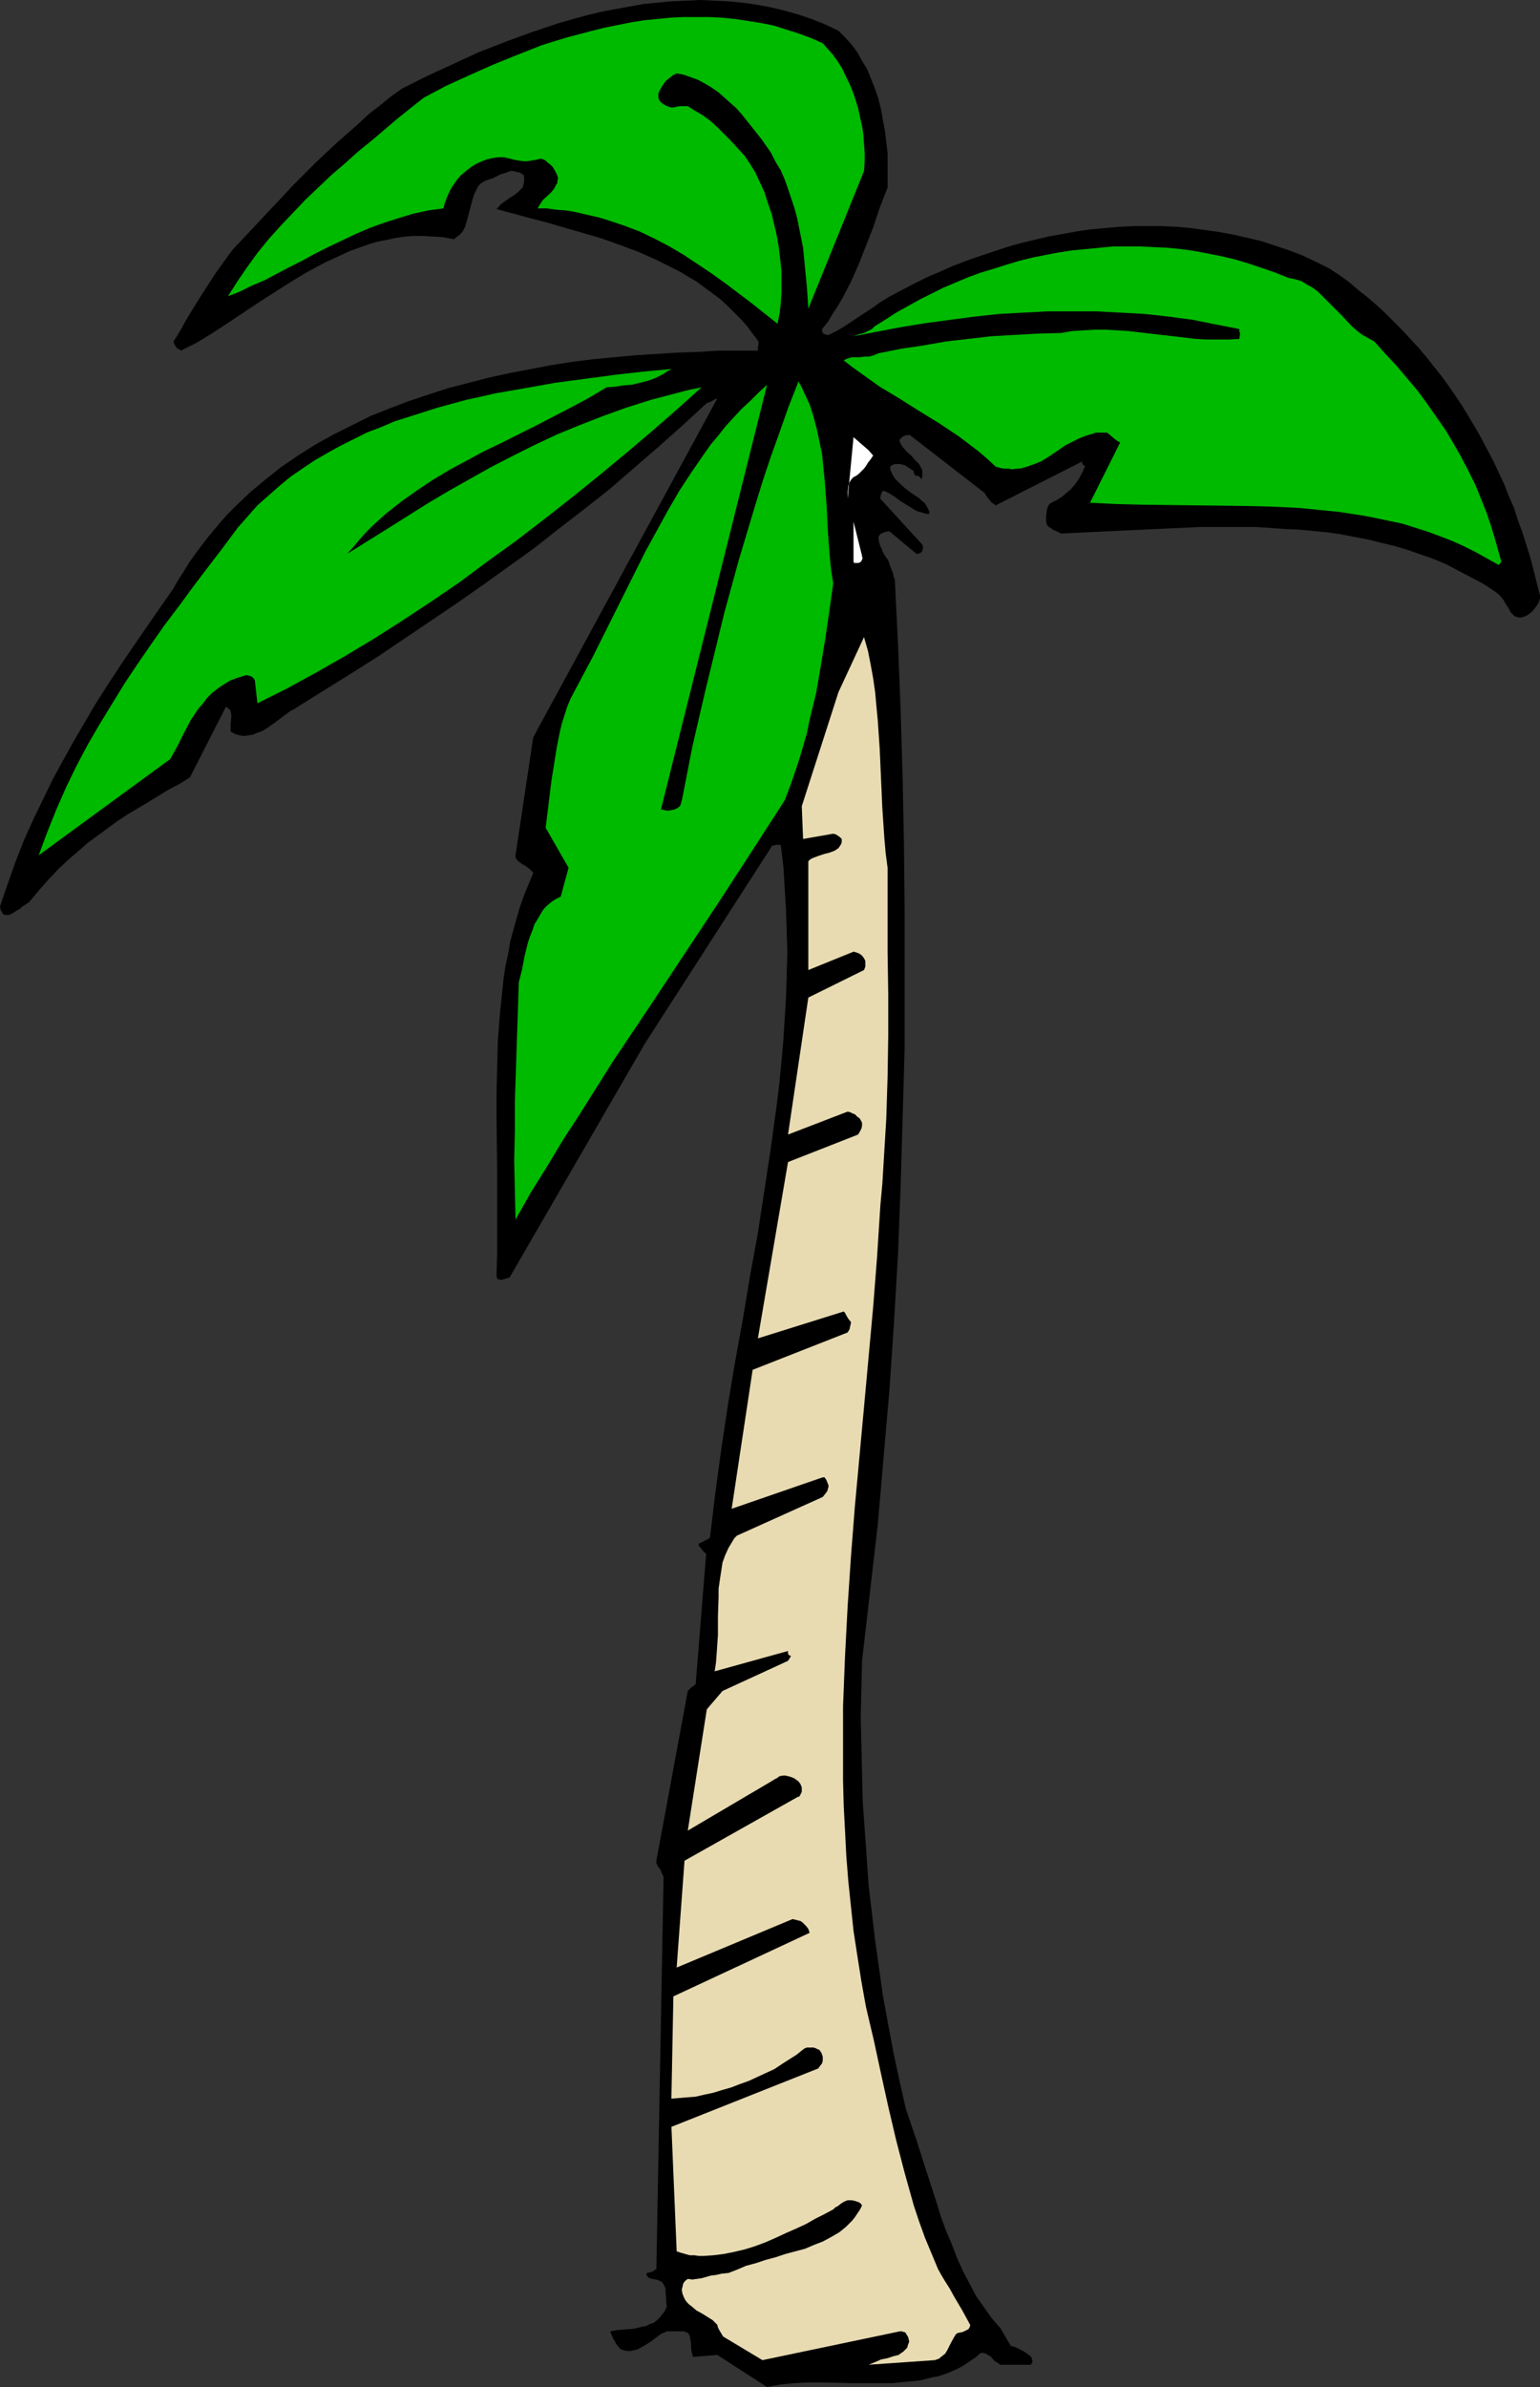
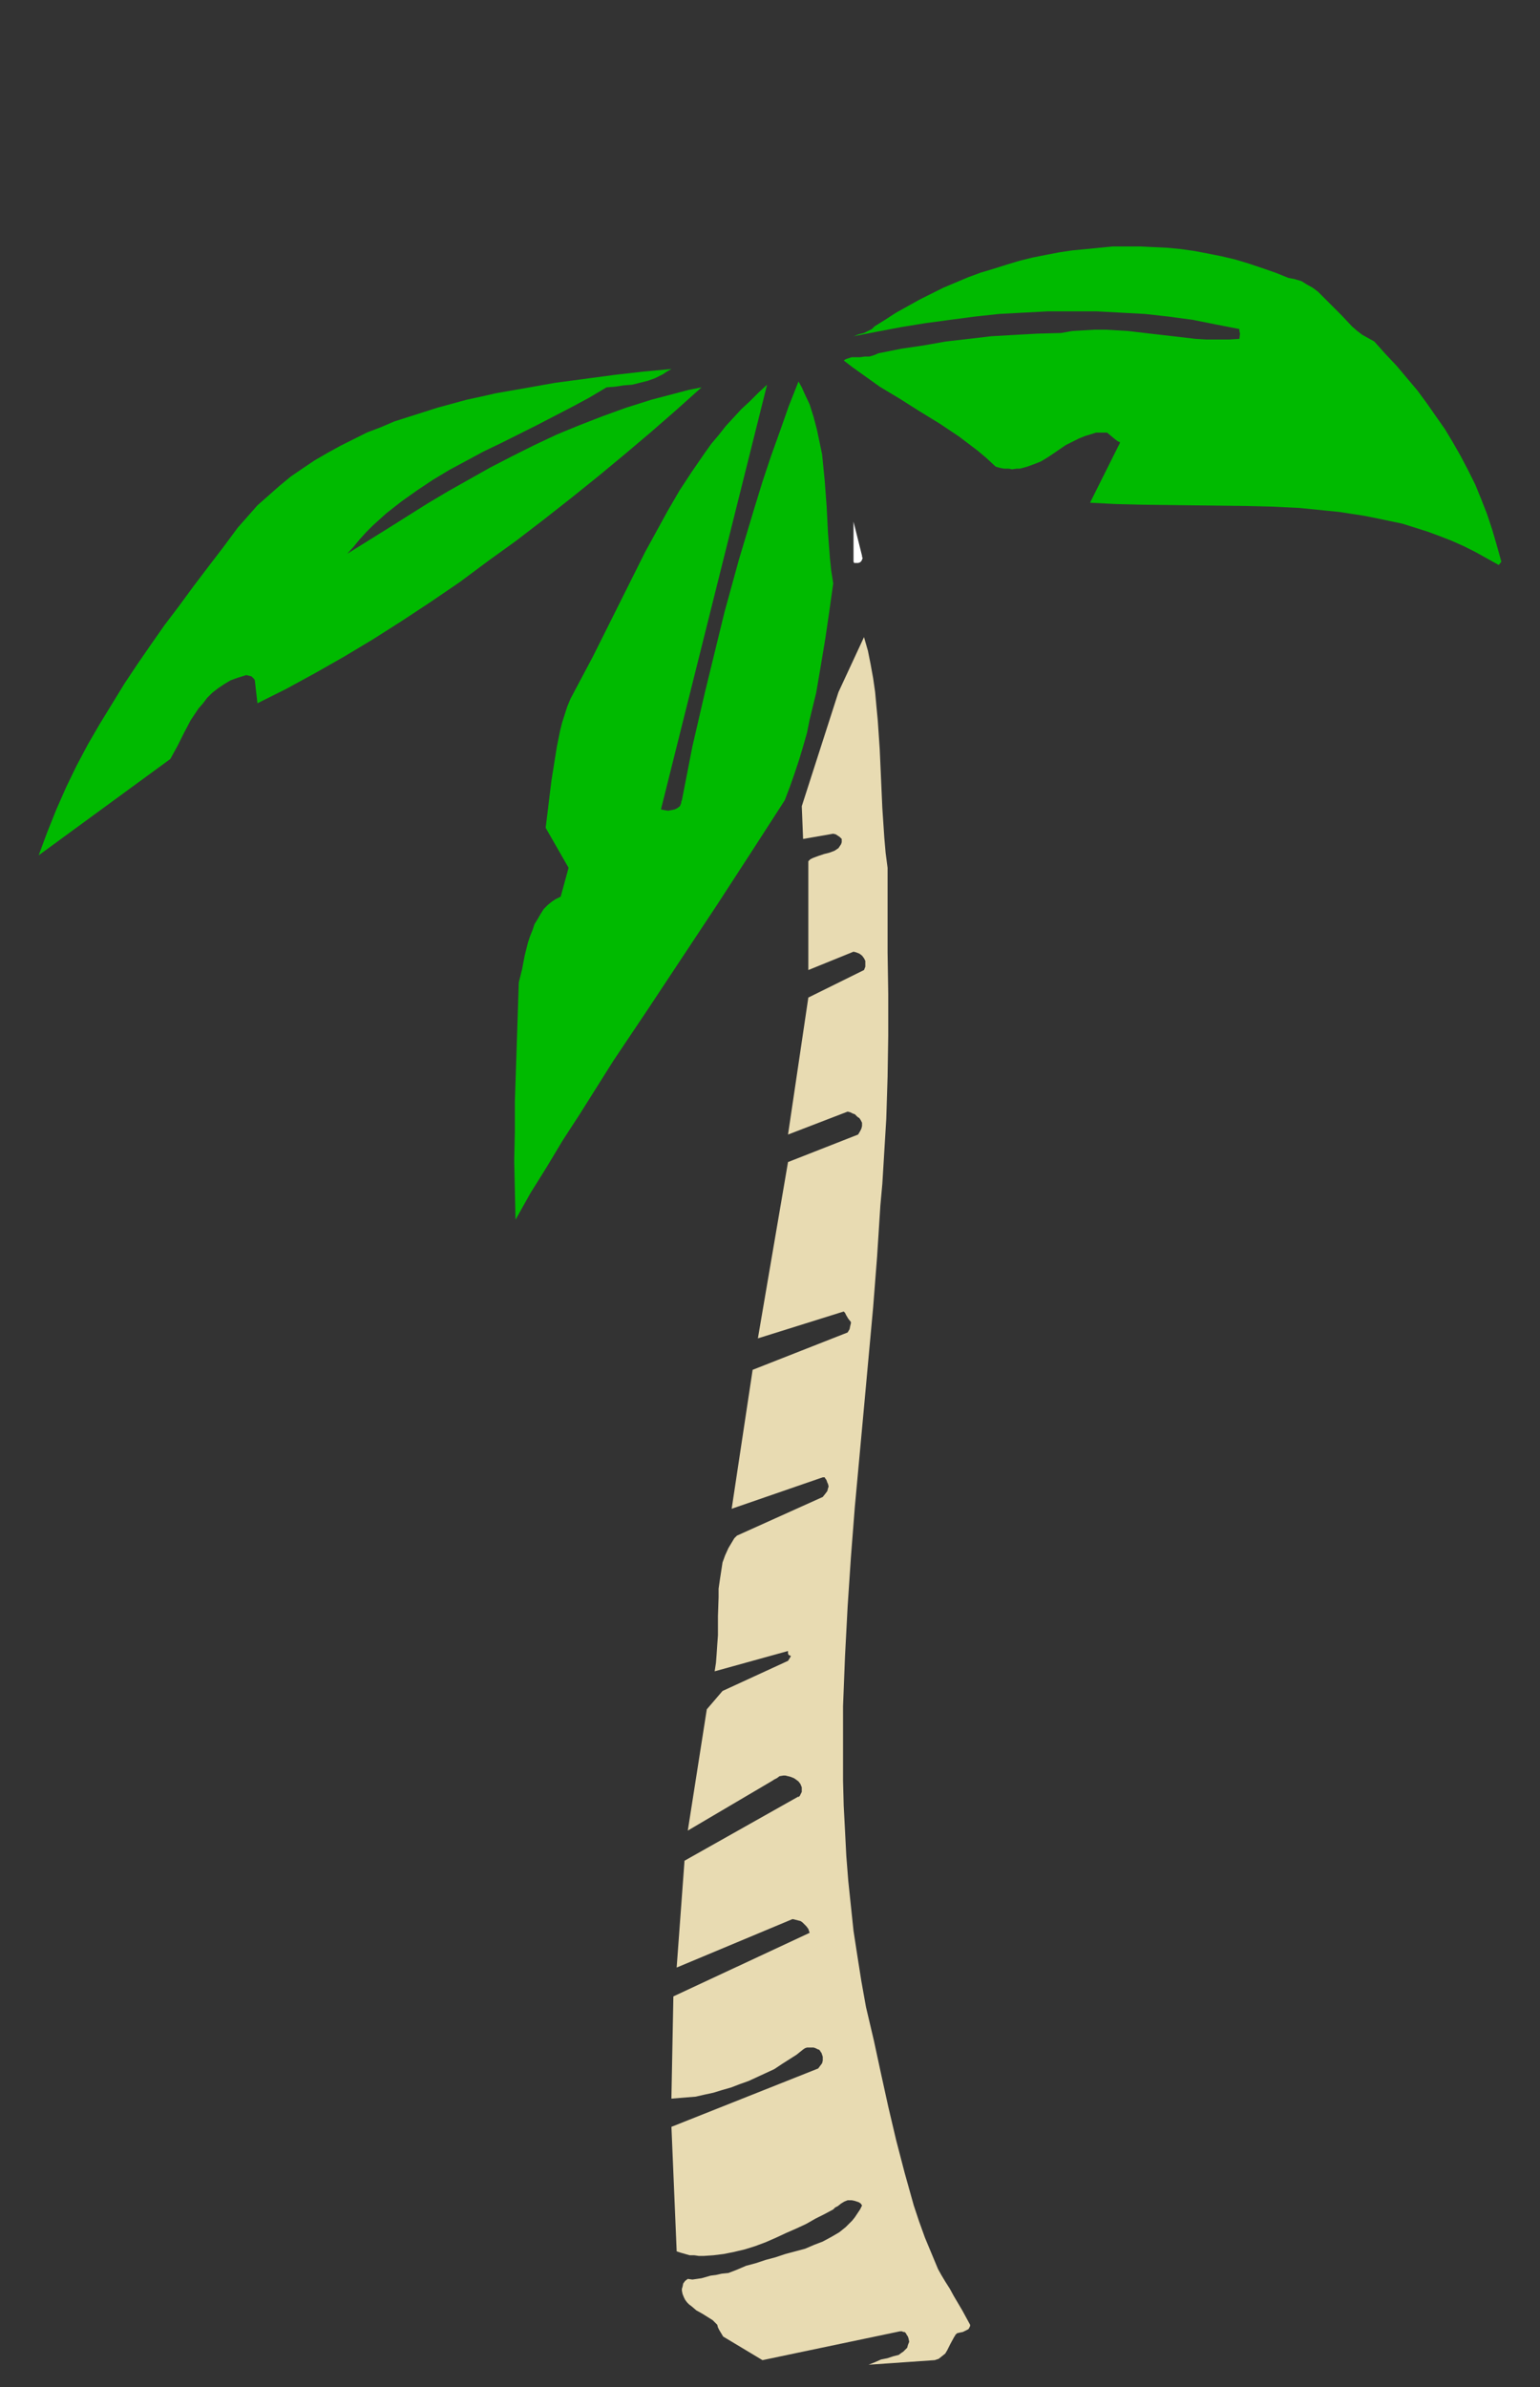
<svg xmlns="http://www.w3.org/2000/svg" xmlns:ns1="http://sodipodi.sourceforge.net/DTD/sodipodi-0.dtd" xmlns:ns2="http://www.inkscape.org/namespaces/inkscape" version="1.0" width="100.509mm" height="155.711mm" id="svg8" ns1:docname="Palm Tree 22.wmf">
  <rect width="100%" height="100%" fill="#333333" stroke="none" />
  <ns1:namedview id="namedview8" pagecolor="#ffffff" bordercolor="#000000" borderopacity="0.25" ns2:showpageshadow="2" ns2:pageopacity="0.0" ns2:pagecheckerboard="0" ns2:deskcolor="#d1d1d1" ns2:document-units="mm" />
  <defs id="defs1">
    <pattern id="WMFhbasepattern" patternUnits="userSpaceOnUse" width="6" height="6" x="0" y="0" />
  </defs>
-   <path style="fill:#000000;fill-opacity:1;fill-rule:evenodd;stroke:none" d="m 379.878,146.886 -0.808,-3.232 -0.808,-3.232 -0.808,-3.07 -0.969,-3.07 -0.969,-3.07 -1.131,-3.07 -0.969,-3.07 -1.293,-2.909 -1.131,-2.909 -2.747,-5.817 -1.454,-2.747 -1.454,-2.747 -1.454,-2.585 -3.232,-5.333 -1.616,-2.424 -1.777,-2.585 -1.777,-2.424 -1.939,-2.424 -1.777,-2.262 -1.939,-2.262 -2.101,-2.262 -1.939,-2.101 -2.101,-2.101 -2.101,-2.101 -2.101,-1.939 -2.262,-1.939 -2.262,-1.778 -2.262,-1.939 -2.262,-1.616 -2.424,-1.616 -3.232,-1.616 -3.393,-1.616 -3.393,-1.293 -3.393,-1.131 -3.393,-1.131 -3.393,-0.808 -3.555,-0.808 -3.555,-0.646 -3.393,-0.485 -3.555,-0.485 -3.555,-0.323 -3.555,-0.162 h -3.393 -3.555 l -3.555,0.162 -3.555,0.323 -3.555,0.323 -3.393,0.485 -3.555,0.646 -3.555,0.646 -3.393,0.808 -3.393,0.808 -3.393,0.97 -3.393,1.131 -3.393,1.131 -3.232,1.131 -3.393,1.293 -3.232,1.454 -3.07,1.293 -3.232,1.616 -3.07,1.616 -3.07,1.616 -2.101,1.293 -1.777,1.293 -3.716,2.424 -3.393,2.262 -1.939,1.131 -1.939,0.97 h -0.485 l -0.485,-0.162 -0.323,-0.162 -0.162,-0.162 -0.162,-0.485 v -0.485 l 1.454,-1.778 1.131,-1.939 1.293,-1.939 1.131,-1.939 2.101,-4.04 1.939,-4.363 1.777,-4.525 1.777,-4.525 1.616,-4.848 1.939,-5.009 v -2.747 -2.747 -2.909 l -0.323,-2.747 -0.323,-2.747 -0.485,-2.585 -0.485,-2.747 -0.646,-2.585 -0.808,-2.424 -0.969,-2.424 -0.969,-2.424 -1.293,-2.101 -1.131,-2.101 -1.454,-1.939 -1.616,-1.778 -1.616,-1.616 -3.393,-1.616 -3.232,-1.293 L 196.806,3.555 193.413,2.585 190.02,1.778 186.465,1.131 183.072,0.646 179.679,0.323 176.124,0.162 172.731,0 l -3.555,0.162 -3.555,0.162 -3.393,0.323 -3.393,0.323 -3.555,0.646 -3.555,0.646 -3.393,0.646 -3.393,0.808 -3.555,0.97 -3.393,0.97 -3.393,1.131 -3.393,1.131 -6.625,2.424 -6.625,2.585 -6.302,2.909 -6.302,2.909 -6.14,3.07 -2.747,1.939 -2.747,2.262 -2.747,2.101 -2.585,2.424 -5.332,4.686 -5.171,4.848 -5.171,5.171 -5.009,5.333 -5.009,5.333 -5.171,5.494 -1.131,1.454 -1.131,1.616 -2.101,2.909 -1.777,2.747 -1.777,2.747 -3.393,5.494 -1.616,2.909 -1.777,2.909 0.162,0.646 0.323,0.485 0.162,0.323 0.323,0.323 0.485,0.162 0.323,0.323 1.939,-0.97 1.939,-0.97 3.716,-2.262 3.716,-2.424 3.878,-2.585 3.878,-2.585 4.04,-2.585 4.04,-2.585 4.04,-2.424 4.201,-2.262 2.101,-0.97 4.201,-1.939 2.262,-0.808 2.262,-0.808 2.101,-0.646 2.424,-0.485 2.262,-0.485 2.262,-0.323 2.262,-0.162 h 2.424 l 2.424,0.162 2.424,0.162 2.585,0.485 0.808,-0.646 0.808,-0.646 0.646,-0.808 0.485,-0.97 0.323,-1.131 0.323,-1.131 0.646,-2.424 0.646,-2.424 0.323,-0.97 0.485,-0.97 0.485,-0.97 0.646,-0.646 0.969,-0.646 0.485,-0.162 0.485,-0.162 0.969,-0.323 0.646,-0.323 0.646,-0.323 0.646,-0.323 0.485,-0.162 0.646,-0.162 0.485,-0.162 0.646,-0.323 h 1.131 l 0.969,0.323 h 0.485 l 0.323,0.323 0.323,0.162 0.323,0.323 v 0.808 0.808 l -0.162,0.646 -0.162,0.646 -0.485,0.485 -0.485,0.485 -0.969,0.808 -1.293,0.808 -1.131,0.808 -1.131,0.808 -0.485,0.646 -0.485,0.485 4.201,1.131 4.201,1.131 4.363,1.131 4.363,1.293 4.524,1.293 4.363,1.293 4.524,1.616 4.363,1.616 4.363,1.939 4.201,2.101 1.939,0.97 2.101,1.293 1.939,1.131 1.939,1.454 1.777,1.293 1.939,1.454 1.777,1.616 1.616,1.616 1.616,1.616 1.616,1.778 1.454,1.939 1.454,1.939 v 0.646 l -0.162,0.646 v 0.97 h -4.847 -5.009 l -5.009,0.323 -5.009,0.162 -5.171,0.323 -5.171,0.323 -5.171,0.485 -5.171,0.485 -5.171,0.646 -5.171,0.808 -5.009,0.97 -5.171,0.97 -5.171,1.131 -5.009,1.293 -5.009,1.293 -5.009,1.616 -4.847,1.616 -4.686,1.778 -4.847,1.939 -4.524,2.262 -4.524,2.262 -4.363,2.424 -4.363,2.747 -4.04,2.747 -3.878,3.07 -3.878,3.232 -3.716,3.555 -1.777,1.778 -1.616,1.778 -1.616,1.939 -1.616,1.939 -1.616,2.101 -1.454,1.939 -1.616,2.262 -1.293,2.101 -1.454,2.262 -1.293,2.262 -3.393,4.848 -3.232,4.686 -3.232,4.686 -3.07,4.525 -3.07,4.686 -2.908,4.525 -2.747,4.686 -2.747,4.686 -2.585,4.686 -2.585,4.686 -2.424,5.009 -2.424,5.009 -2.262,5.009 -2.101,5.333 -1.939,5.494 L 0,223.481 l 0.162,0.808 0.323,0.646 0.323,0.485 0.485,0.162 h 0.323 0.485 l 0.485,-0.162 0.646,-0.323 0.969,-0.646 0.646,-0.323 0.485,-0.485 0.969,-0.646 0.485,-0.323 0.323,-0.162 2.424,-2.909 2.424,-2.747 2.424,-2.585 2.424,-2.262 2.424,-2.101 2.424,-2.101 2.424,-1.778 2.424,-1.778 2.424,-1.778 2.424,-1.616 5.171,-3.07 5.009,-3.07 2.747,-1.454 2.585,-1.616 8.887,-17.452 0.323,0.323 0.323,0.162 0.323,0.323 0.162,0.323 0.162,0.808 v 0.808 l -0.162,1.616 v 0.97 0.808 l 1.131,0.646 1.131,0.323 0.969,0.162 1.131,-0.162 1.131,-0.162 1.131,-0.485 0.969,-0.323 1.131,-0.646 2.101,-1.454 1.939,-1.454 1.939,-1.454 0.969,-0.485 0.969,-0.646 13.25,-8.241 6.625,-4.201 12.927,-8.726 6.463,-4.363 6.463,-4.525 6.302,-4.525 6.302,-4.525 6.14,-4.848 6.302,-4.848 6.14,-4.848 5.979,-5.171 5.979,-5.171 5.979,-5.332 5.979,-5.494 0.969,-0.323 0.808,-0.485 0.323,-0.162 0.323,-0.162 h 0.162 v 0 l -45.404,83.543 -4.363,29.086 v 0.485 l 0.162,0.323 0.323,0.485 0.646,0.485 0.646,0.485 0.646,0.323 0.646,0.485 0.808,0.646 0.485,0.646 -1.131,2.747 -1.131,2.747 -0.969,2.747 -0.808,2.747 -0.808,2.909 -0.808,2.909 -0.485,2.909 -0.646,2.909 -0.485,3.07 -0.323,3.07 -0.646,6.302 -0.485,6.302 -0.162,6.464 -0.162,6.464 v 6.464 l 0.162,13.089 v 6.464 6.464 6.464 l -0.162,6.302 0.162,0.323 0.162,0.323 h 0.323 l 0.485,0.162 0.485,-0.162 0.646,-0.162 0.969,-0.323 33.286,-57.526 31.508,-48.962 h 0.485 l 0.485,-0.162 h 0.646 0.323 l 0.162,0.162 0.646,5.333 0.323,5.333 0.323,5.332 0.162,5.333 0.162,5.171 -0.162,5.332 -0.162,5.333 -0.323,5.333 -0.323,5.332 -0.485,5.333 -0.485,5.171 -0.646,5.332 -1.454,10.665 -1.616,10.665 -1.616,10.503 -1.939,10.665 -1.777,10.665 -1.939,10.665 -1.777,10.665 -1.616,10.827 -1.454,10.665 -1.293,10.827 -0.162,0.323 -0.323,0.162 -0.646,0.323 -0.808,0.485 -0.485,0.162 -0.485,0.323 0.162,0.162 v 0.323 l 0.485,0.485 0.485,0.646 0.808,0.808 -2.585,32.157 -0.323,0.162 -0.162,0.162 -0.646,0.485 -0.485,0.485 -0.323,0.323 -7.756,41.852 v 0.646 l 0.162,0.323 0.485,0.808 0.323,0.323 0.162,0.485 0.323,0.646 0.323,0.808 -1.777,96.631 -0.323,0.162 -0.646,0.485 -0.646,0.162 -0.808,0.162 v 0.485 l 0.162,0.323 0.162,0.162 0.162,0.162 0.323,0.162 0.485,0.162 1.131,0.162 0.485,0.162 0.646,0.323 0.323,0.162 0.162,0.323 0.323,0.485 0.323,0.808 v 0.808 l 0.162,1.778 v 0.97 l 0.162,0.808 -0.485,1.131 -0.646,0.808 -0.646,0.808 -0.646,0.646 -0.808,0.646 -0.969,0.323 -0.969,0.485 -0.969,0.162 -1.939,0.485 -2.101,0.162 -1.939,0.162 -1.777,0.323 v 0.162 0.162 l 0.323,0.646 0.323,0.808 0.485,0.808 0.162,0.323 0.323,0.485 0.162,0.162 0.162,0.162 0.485,0.646 0.808,0.323 0.969,0.162 h 0.808 l 0.646,-0.162 0.808,-0.162 0.646,-0.323 1.454,-0.808 1.293,-0.808 1.293,-0.97 1.293,-0.97 1.454,-0.646 h 3.716 0.485 l 0.485,0.162 0.323,0.162 0.323,0.162 0.162,0.323 0.162,0.485 0.162,0.808 0.162,0.97 v 1.131 l 0.162,0.97 0.323,1.131 5.979,-0.485 12.28,7.918 3.393,-0.646 3.393,-0.323 3.393,-0.162 h 3.555 l 6.948,0.162 h 6.786 3.555 l 3.232,-0.323 3.393,-0.323 3.232,-0.808 1.616,-0.323 1.454,-0.485 1.616,-0.646 1.454,-0.646 1.454,-0.808 1.454,-0.97 1.454,-0.97 1.293,-1.131 h 0.646 l 0.646,0.162 0.485,0.323 0.646,0.323 0.969,1.131 0.808,0.485 0.646,0.485 h 7.433 l 0.323,-0.323 0.162,-0.323 v -0.485 l -0.162,-0.323 v -0.323 l -0.323,-0.323 -0.808,-0.646 -0.969,-0.646 -0.969,-0.485 -0.969,-0.485 -1.131,-0.323 -2.585,-4.363 -2.101,-2.424 -1.939,-2.747 -1.939,-2.747 -1.616,-3.07 -1.616,-3.07 -1.454,-3.232 -1.293,-3.393 -1.454,-3.393 -1.293,-3.555 -1.131,-3.717 -2.424,-7.433 -2.424,-7.595 -2.585,-7.595 -1.616,-7.11 -1.454,-6.787 -1.293,-6.948 -1.293,-6.948 -0.969,-6.948 -0.969,-6.787 -0.808,-6.948 -0.808,-6.787 -0.485,-6.948 -0.485,-6.948 -0.485,-6.787 -0.162,-6.948 -0.162,-6.948 -0.162,-6.787 0.162,-6.948 0.162,-6.948 1.939,-16.805 1.939,-16.805 1.454,-16.805 1.454,-16.805 1.131,-16.805 0.969,-16.644 0.646,-16.805 0.485,-16.644 0.485,-16.805 V 241.902 225.258 l -0.162,-16.482 -0.323,-16.644 -0.485,-16.482 -0.646,-16.321 -0.808,-16.482 -0.323,-0.808 -0.162,-0.808 -0.646,-1.616 -0.485,-1.454 -0.808,-1.131 -0.646,-1.131 -0.162,-0.646 -0.323,-0.485 -0.323,-1.131 -0.162,-0.97 v -0.323 l 0.323,-0.485 0.323,-0.323 0.485,-0.162 0.808,-0.323 h 0.485 l 0.162,-0.162 6.786,5.656 v 0 h 0.485 l 0.323,-0.162 0.323,-0.162 0.323,-0.323 v -0.323 l 0.162,-0.485 v -0.323 l -0.162,-0.485 -10.341,-11.311 v -0.485 l 0.162,-0.646 0.162,-0.323 0.162,-0.323 0.162,-0.162 h 0.323 l 1.293,0.646 1.293,0.808 1.293,0.97 1.293,0.808 1.293,0.808 1.293,0.808 0.808,0.323 0.808,0.162 0.808,0.323 h 0.969 l -0.162,-0.808 -0.323,-0.646 -0.323,-0.646 -0.485,-0.646 -0.646,-0.485 -0.646,-0.646 -1.454,-0.97 -1.616,-1.131 -1.454,-1.293 -0.646,-0.646 -0.808,-0.808 -0.485,-0.808 -0.485,-0.97 -0.162,-0.485 v -0.646 l 0.162,-0.162 0.485,-0.323 0.485,-0.162 h 0.646 0.646 l 0.646,0.162 0.646,0.162 0.646,0.485 0.808,0.485 0.162,0.162 0.323,0.162 0.162,0.162 v 0 0.323 0.162 l 0.162,0.323 0.162,0.162 0.162,0.162 h 0.323 0.323 l 0.323,0.323 0.485,0.485 0.162,-0.808 v -0.646 -0.485 l -0.162,-0.646 -0.323,-0.485 -0.323,-0.646 -0.969,-0.97 -0.969,-1.131 -1.131,-0.97 -0.969,-1.131 -0.323,-0.485 -0.323,-0.646 -0.162,-0.485 0.162,-0.323 0.323,-0.323 0.323,-0.323 0.808,-0.323 h 0.485 l 0.323,-0.162 18.582,14.382 0.485,0.808 0.485,0.646 0.323,0.323 0.323,0.485 0.485,0.323 0.646,0.485 21.329,-10.827 v 0.323 0.162 l 0.162,0.323 0.162,0.162 h 0.162 l 0.162,0.162 v 0.162 0.162 l -0.162,0.162 -0.162,0.485 -0.162,0.323 -0.485,0.97 -0.646,1.131 -0.808,1.131 -0.969,1.131 -1.131,0.97 -1.131,0.97 -1.293,0.808 -1.293,0.646 -0.485,0.323 -0.323,0.485 -0.162,0.485 -0.162,0.646 -0.162,1.293 v 1.454 l 0.162,0.646 0.323,0.485 0.485,0.323 0.485,0.323 0.485,0.323 0.485,0.162 0.646,0.323 0.646,0.323 6.625,-0.323 6.786,-0.323 6.948,-0.323 6.948,-0.323 6.948,-0.323 h 6.948 6.948 l 6.948,0.485 3.555,0.162 3.393,0.323 3.393,0.323 3.393,0.485 3.393,0.646 3.393,0.646 3.232,0.808 3.393,0.808 3.232,0.97 3.232,1.131 3.232,1.131 3.07,1.293 3.07,1.616 3.07,1.616 3.07,1.616 2.908,1.939 0.646,0.485 0.485,0.485 0.808,0.97 0.646,1.131 0.646,0.97 0.485,0.97 0.646,0.646 0.323,0.323 0.485,0.162 0.485,0.162 h 0.646 l 0.646,-0.162 0.808,-0.323 0.646,-0.485 0.646,-0.485 0.646,-0.808 0.485,-0.646 0.485,-0.808 0.323,-0.97 z" id="path1" />
  <path style="fill:#00ba00;fill-opacity:1;fill-rule:evenodd;stroke:none" d="m 370.345,138.484 -1.131,-4.04 -1.131,-3.878 -1.293,-3.878 -1.454,-3.717 -1.454,-3.555 -1.777,-3.555 -1.777,-3.393 -1.939,-3.393 -1.939,-3.232 -2.262,-3.232 -2.262,-3.232 -2.262,-3.07 -2.585,-3.07 -2.585,-3.07 -2.747,-2.909 -2.747,-3.07 -1.454,-0.808 -1.454,-0.808 -1.293,-0.97 -1.293,-1.131 -2.424,-2.585 -2.424,-2.424 -2.424,-2.424 -1.131,-1.131 -1.293,-0.97 -1.454,-0.808 -1.293,-0.808 -1.616,-0.485 -1.616,-0.323 -3.232,-1.293 -3.232,-1.131 -3.393,-1.131 -3.232,-0.97 -3.393,-0.808 -3.232,-0.646 -3.393,-0.646 -3.393,-0.485 -3.393,-0.323 -3.393,-0.162 -3.232,-0.162 h -3.393 -3.393 l -3.393,0.323 -3.232,0.323 -3.393,0.323 -3.232,0.485 -3.393,0.646 -3.232,0.646 -3.232,0.808 -3.232,0.97 -3.07,0.97 -3.232,0.97 -3.07,1.131 -3.07,1.293 -3.07,1.293 -2.908,1.454 -2.908,1.454 -2.908,1.616 -2.908,1.616 -2.747,1.778 -2.585,1.616 -0.646,0.646 -0.646,0.323 -1.293,0.646 -1.293,0.323 -1.293,0.485 5.817,-1.131 5.979,-1.131 5.979,-0.97 5.979,-0.808 6.14,-0.808 5.979,-0.646 5.979,-0.323 6.14,-0.323 h 5.979 5.979 l 5.979,0.323 5.979,0.323 5.817,0.646 5.979,0.808 5.655,1.131 5.817,1.131 v 0.485 l 0.162,0.646 -0.162,1.293 -2.585,0.162 h -2.747 -2.747 l -2.747,-0.162 -5.494,-0.646 -5.655,-0.646 -5.494,-0.646 -2.747,-0.162 -2.747,-0.162 h -2.747 l -2.747,0.162 -2.747,0.162 -2.747,0.485 -5.817,0.162 -5.817,0.323 -5.655,0.323 -5.494,0.646 -5.655,0.646 -5.494,0.97 -5.494,0.808 -5.655,1.131 -1.131,0.485 -1.131,0.323 h -1.131 l -1.131,0.162 h -1.131 -0.969 l -0.969,0.323 -0.485,0.162 -0.485,0.323 2.101,1.616 2.262,1.616 4.524,3.232 4.847,2.909 4.847,3.07 5.009,3.07 4.847,3.232 4.686,3.555 2.101,1.778 2.262,2.101 1.131,0.323 0.969,0.162 h 1.131 l 0.808,0.162 1.131,-0.162 h 0.808 l 1.777,-0.485 1.777,-0.646 1.616,-0.646 1.616,-0.97 1.454,-0.97 3.07,-2.101 1.616,-0.808 1.616,-0.808 1.616,-0.646 1.616,-0.485 0.969,-0.323 h 0.808 0.969 0.969 l 0.969,0.808 0.969,0.808 0.646,0.485 0.646,0.323 -7.433,14.866 6.302,0.323 6.463,0.162 12.927,0.162 13.088,0.162 6.463,0.162 6.463,0.323 6.463,0.646 3.232,0.323 6.302,0.97 3.232,0.646 3.07,0.646 3.07,0.646 3.07,0.97 3.07,0.97 3.07,1.131 2.908,1.131 2.908,1.293 2.908,1.454 2.908,1.616 2.908,1.616 z" id="path2" />
  <path style="fill:#e8dbb2;fill-opacity:1;fill-rule:evenodd;stroke:none" d="m 239.302,573.164 -0.969,-1.778 -0.969,-1.778 -2.101,-3.555 -0.969,-1.778 -1.131,-1.778 -0.969,-1.616 -0.808,-1.454 -1.616,-3.878 -1.616,-3.878 -1.454,-4.04 -1.293,-3.878 -1.131,-4.04 -1.131,-4.04 -2.101,-8.08 -1.939,-8.241 -1.777,-8.08 -1.777,-8.241 -1.939,-8.241 -1.131,-6.302 -0.969,-6.14 -0.969,-6.302 -0.646,-6.14 -0.646,-6.14 -0.485,-6.14 -0.323,-6.302 -0.323,-6.14 -0.162,-6.14 v -6.14 -6.14 -6.14 l 0.485,-12.281 0.646,-12.281 0.808,-12.119 0.969,-12.443 2.262,-24.562 2.262,-24.723 0.969,-12.443 0.808,-12.604 0.485,-5.333 0.323,-5.333 0.323,-5.332 0.323,-5.333 0.323,-10.342 0.162,-10.18 v -10.18 l -0.162,-10.342 v -10.342 -10.503 l -0.485,-3.717 -0.323,-3.717 -0.485,-7.272 -0.323,-7.272 -0.323,-7.272 -0.485,-7.11 -0.323,-3.393 -0.323,-3.555 -0.485,-3.393 -0.646,-3.555 -0.646,-3.232 -0.969,-3.393 -6.302,13.574 -9.049,28.117 0.323,8.08 7.433,-1.293 0.646,0.162 0.485,0.323 0.485,0.323 0.485,0.485 v 0.808 l -0.162,0.485 -0.323,0.485 -0.323,0.485 -0.485,0.323 -0.485,0.323 -1.293,0.485 -1.293,0.323 -1.454,0.485 -1.293,0.485 -0.646,0.323 -0.485,0.485 v -0.162 26.986 l 11.149,-4.525 0.646,0.162 0.808,0.323 0.646,0.485 0.485,0.646 0.162,0.323 0.162,0.323 v 0.646 0.808 l -0.323,0.808 -13.734,6.787 -5.009,33.773 14.704,-5.656 v 0 l 0.646,0.162 0.646,0.323 0.485,0.162 0.323,0.323 0.323,0.323 0.485,0.323 0.323,0.485 0.323,0.646 v 0.808 l -0.162,0.646 -0.323,0.646 -0.485,0.808 -17.289,6.787 -7.433,43.468 21.167,-6.625 0.323,0.323 0.323,0.646 0.485,0.808 0.646,0.808 v 0.323 l -0.162,0.646 -0.162,0.808 -0.485,0.808 -23.429,9.211 -5.171,34.257 22.46,-7.756 h 0.323 0.162 l 0.162,0.323 0.162,0.162 0.162,0.323 0.162,0.485 0.162,0.323 0.162,0.646 -0.162,0.485 -0.162,0.646 -0.485,0.646 -0.646,0.808 -21.167,9.534 -0.646,0.646 -0.485,0.808 -0.969,1.616 -0.808,1.778 -0.646,1.778 -0.323,2.101 -0.323,2.101 -0.323,2.262 v 2.101 l -0.162,4.686 v 4.686 l -0.162,2.262 -0.162,2.424 -0.162,2.101 -0.323,2.101 18.097,-5.009 v 0.323 0.323 l 0.162,0.323 0.323,0.162 h 0.162 v 0 0.323 l -0.162,0.162 -0.162,0.323 -0.323,0.485 -16.158,7.433 -3.878,4.525 -4.686,29.894 20.844,-12.281 0.485,-0.323 0.646,-0.323 0.646,-0.485 0.969,-0.162 h 0.485 l 0.646,0.162 0.646,0.162 0.808,0.323 0.485,0.323 0.646,0.485 0.485,0.646 0.323,0.808 v 0.485 0.646 l -0.323,0.646 -0.162,0.323 -0.323,0.323 v -0.162 l -28.115,15.836 -1.939,26.339 28.6,-11.958 0.646,0.162 0.646,0.162 0.646,0.162 0.485,0.323 0.485,0.485 0.485,0.485 0.485,0.646 0.323,0.97 -33.609,15.674 -0.485,25.208 1.939,-0.162 1.939,-0.162 2.101,-0.162 2.101,-0.485 2.262,-0.485 2.101,-0.646 2.262,-0.646 2.101,-0.808 2.262,-0.808 2.101,-0.97 2.101,-0.97 2.101,-0.97 1.939,-1.293 1.777,-1.131 1.777,-1.131 1.616,-1.293 0.485,-0.323 0.485,-0.162 h 0.646 0.485 0.485 l 0.485,0.162 0.646,0.323 h 0.162 l 0.162,0.162 0.162,0.162 0.162,0.323 0.162,0.162 0.162,0.485 0.162,0.485 v 0.485 0.485 l -0.162,0.646 -0.485,0.646 -0.485,0.646 -36.194,14.382 1.293,30.702 0.969,0.323 1.131,0.323 1.131,0.323 h 1.131 l 1.131,0.162 h 1.131 l 2.424,-0.162 2.585,-0.323 2.424,-0.485 2.747,-0.646 2.585,-0.808 2.585,-0.97 2.585,-1.131 2.424,-1.131 2.585,-1.131 2.424,-1.131 2.262,-1.293 2.262,-1.131 2.101,-1.131 0.485,-0.485 0.646,-0.323 0.808,-0.646 0.808,-0.485 0.808,-0.323 h 0.969 l 0.808,0.162 0.485,0.162 0.485,0.162 0.485,0.323 0.323,0.485 -0.485,0.97 -0.646,0.97 -0.646,0.97 -0.646,0.808 -0.808,0.808 -0.808,0.808 -1.616,1.293 -1.939,1.131 -2.101,1.131 -2.101,0.808 -2.262,0.97 -2.424,0.646 -2.424,0.646 -2.424,0.808 -2.424,0.646 -2.424,0.808 -2.424,0.646 -2.262,0.97 -2.101,0.808 -1.616,0.162 -1.454,0.323 -1.293,0.162 -1.131,0.323 -1.131,0.323 -1.131,0.162 -1.131,0.162 -1.131,-0.162 -0.646,0.485 -0.485,0.646 -0.162,0.808 -0.162,0.485 v 0.485 l 0.162,0.808 0.323,0.808 0.323,0.646 0.485,0.646 0.485,0.485 0.646,0.485 1.131,0.97 1.454,0.808 1.293,0.808 1.293,0.808 1.131,1.131 0.162,0.646 0.323,0.646 0.485,0.808 0.485,0.808 9.695,5.817 33.932,-7.11 h 0.485 l 0.323,0.162 h 0.323 l 0.323,0.323 0.162,0.323 0.323,0.485 0.162,0.485 0.162,0.808 -0.323,0.808 -0.162,0.646 -0.485,0.485 -0.485,0.485 -0.485,0.323 -0.646,0.485 -1.293,0.323 -1.454,0.485 -1.616,0.323 -1.454,0.646 -0.808,0.323 -0.808,0.323 16.32,-1.131 0.969,-0.323 0.808,-0.646 0.808,-0.646 0.485,-0.808 0.808,-1.616 0.969,-1.778 0.162,-0.162 v -0.162 l 0.485,-0.485 0.646,-0.162 0.808,-0.162 0.646,-0.323 0.646,-0.323 0.162,-0.162 0.162,-0.323 0.162,-0.323 z" id="path3" />
-   <path style="fill:#ffffff;fill-opacity:1;fill-rule:evenodd;stroke:none" d="m 214.257,111.013 -3.716,-3.232 -1.454,15.19 v -1.454 l 0.162,-1.454 0.162,-0.808 0.323,-0.646 0.323,-0.485 0.485,-0.485 0.646,-0.323 0.646,-0.485 0.646,-0.646 0.646,-0.646 0.485,-0.646 0.485,-0.808 0.646,-0.808 0.646,-0.97 z" id="path4" />
  <path style="fill:#ffffff;fill-opacity:1;fill-rule:evenodd;stroke:none" d="m 212.641,137.029 -2.101,-8.403 v 9.857 l 0.162,0.323 h 0.485 0.485 l 0.485,-0.162 0.323,-0.323 0.162,-0.323 0.162,-0.485 -0.162,-0.162 z" id="path5" />
-   <path style="fill:#00ba00;fill-opacity:1;fill-rule:evenodd;stroke:none" d="m 213.126,42.175 0.162,-2.262 V 37.651 l -0.162,-2.262 -0.162,-2.262 -0.323,-2.101 -0.485,-2.101 -0.485,-2.262 -0.646,-2.101 -0.646,-1.939 -0.808,-1.939 -0.969,-1.939 -0.808,-1.778 -1.131,-1.778 -1.131,-1.616 -1.293,-1.454 -1.293,-1.454 L 200.038,9.372 196.968,8.241 193.898,7.272 190.828,6.302 187.596,5.656 184.526,5.171 181.294,4.686 178.063,4.363 174.993,4.201 h -3.232 -3.232 l -3.232,0.162 -3.232,0.323 -3.232,0.323 -3.07,0.485 -3.232,0.646 -3.232,0.646 -3.232,0.808 -3.07,0.808 -3.07,0.808 -3.232,0.97 -3.07,0.97 -6.14,2.424 -5.979,2.424 -5.817,2.585 -5.655,2.585 -5.494,2.909 -3.07,2.424 -3.232,2.585 -3.232,2.747 -3.232,2.747 -3.393,2.747 -3.232,2.909 -3.393,2.909 -3.232,3.07 -3.232,3.07 -3.07,3.232 -3.07,3.232 -2.908,3.232 -2.747,3.393 -2.585,3.555 -2.424,3.555 -2.262,3.555 2.908,-1.131 2.908,-1.454 3.07,-1.293 3.07,-1.616 3.07,-1.616 3.232,-1.616 3.232,-1.778 3.232,-1.616 3.393,-1.616 3.393,-1.616 3.393,-1.454 3.555,-1.293 3.555,-1.131 3.716,-1.131 3.716,-0.808 3.716,-0.485 0.323,-1.293 0.485,-1.293 0.485,-1.131 0.646,-1.293 0.646,-0.97 0.808,-1.131 0.808,-0.97 0.969,-0.808 0.969,-0.808 1.131,-0.808 1.131,-0.646 1.131,-0.485 1.293,-0.485 1.454,-0.323 1.293,-0.162 h 1.454 l 1.293,0.323 1.293,0.323 0.969,0.162 1.131,0.162 h 0.969 l 0.969,-0.162 1.131,-0.162 1.131,-0.323 0.646,0.162 0.646,0.323 0.485,0.485 0.646,0.485 0.646,0.646 0.485,0.808 0.323,0.646 0.323,0.646 0.162,0.646 -0.162,0.646 v 0.485 l -0.323,0.485 -0.485,0.97 -0.808,0.97 -1.939,1.778 -0.646,0.97 -0.323,0.485 -0.323,0.646 h 2.262 l 2.262,0.323 2.262,0.162 2.101,0.323 2.101,0.485 2.101,0.485 2.101,0.485 2.101,0.646 3.878,1.293 3.878,1.454 3.716,1.778 3.716,1.939 3.555,2.101 3.393,2.262 3.393,2.262 3.393,2.424 6.625,5.009 6.302,5.009 0.485,-2.424 0.323,-2.585 0.162,-2.585 v -2.747 -2.747 l -0.323,-2.909 -0.323,-2.747 -0.485,-2.909 -0.646,-2.747 -0.646,-2.747 -0.969,-2.747 -0.808,-2.585 -1.131,-2.424 -1.131,-2.424 -1.293,-2.101 -1.293,-1.939 -1.777,-1.939 -1.777,-1.939 -1.616,-1.616 -1.616,-1.616 -1.777,-1.616 -1.777,-1.293 -1.939,-1.131 -1.777,-1.131 h -0.969 -0.969 l -0.969,0.162 -0.485,0.162 H 165.621 l -1.131,-0.323 -0.808,-0.485 -0.485,-0.323 -0.323,-0.323 -0.323,-0.485 -0.162,-0.646 V 23.108 l 0.323,-0.808 0.485,-0.808 0.485,-0.808 0.646,-0.808 0.808,-0.646 0.808,-0.646 0.969,-0.485 1.777,0.323 1.777,0.646 1.777,0.646 1.777,0.97 1.616,0.97 1.616,1.131 1.454,1.293 1.454,1.293 1.454,1.293 1.293,1.454 2.585,3.232 2.424,3.07 2.262,3.232 1.131,2.262 1.293,2.101 0.969,2.262 0.808,2.262 1.616,4.848 0.646,2.424 0.485,2.424 0.485,2.424 0.485,2.424 0.485,5.009 0.485,5.009 0.323,5.009 z" id="path6" />
  <path style="fill:#00ba00;fill-opacity:1;fill-rule:evenodd;stroke:none" d="m 205.532,143.816 -0.485,-3.07 -0.323,-3.07 -0.485,-6.302 -0.162,-3.232 -0.162,-3.232 -0.485,-6.464 -0.323,-3.232 -0.323,-3.232 -0.646,-3.07 -0.646,-3.07 -0.808,-3.07 -0.969,-3.07 -1.293,-2.747 -0.646,-1.454 -0.808,-1.454 -2.424,6.14 -2.101,5.979 -2.262,6.302 -2.101,6.302 -1.939,6.302 -1.939,6.464 -1.939,6.464 -1.777,6.464 -1.777,6.464 -1.616,6.625 -3.232,13.25 -3.07,13.25 -2.585,13.25 -0.162,0.323 v 0.323 l -0.323,0.808 -0.646,0.485 -0.646,0.323 -0.808,0.162 -0.808,0.162 -0.969,-0.162 -0.808,-0.162 26.176,-104.711 -2.101,1.939 -2.101,2.101 -2.101,1.939 -1.939,2.101 -1.939,2.101 -1.777,2.262 -1.777,2.101 -1.616,2.262 -3.232,4.686 -3.07,4.686 -2.908,5.009 -2.747,5.009 -2.747,5.009 -2.585,5.171 -5.171,10.342 -5.171,10.342 -2.747,5.171 -2.747,5.171 -0.808,1.939 -1.293,4.04 -0.485,1.939 -0.808,4.04 -0.646,4.04 -0.646,4.04 -0.485,3.878 -0.485,4.04 -0.485,3.878 5.655,9.857 -1.939,7.11 -1.293,0.646 -0.969,0.646 -0.969,0.808 -0.969,0.97 -0.808,1.293 -0.646,1.131 -0.808,1.293 -0.485,1.454 -0.646,1.616 -0.485,1.454 -0.808,3.232 -0.646,3.393 -0.808,3.232 -0.485,14.705 -0.485,14.705 v 7.272 l -0.162,7.272 0.162,7.272 0.162,7.272 3.716,-6.625 4.04,-6.464 3.878,-6.464 4.201,-6.464 8.241,-13.089 8.564,-12.766 8.564,-12.927 8.564,-12.927 8.402,-12.927 8.241,-12.766 1.293,-3.393 1.131,-3.232 1.131,-3.393 0.969,-3.232 0.969,-3.393 0.646,-3.232 1.616,-6.625 1.131,-6.625 1.131,-6.787 0.969,-6.625 z" id="path7" />
  <path style="fill:#00ba00;fill-opacity:1;fill-rule:evenodd;stroke:none" d="m 173.054,95.5 -3.232,0.646 -3.07,0.808 -6.14,1.616 -6.14,1.939 -5.817,2.101 -5.817,2.262 -5.494,2.262 -5.494,2.585 -5.494,2.747 -5.332,2.747 -5.171,2.909 -5.171,2.909 -5.171,3.07 -10.018,6.302 -9.856,6.14 1.616,-1.778 1.454,-1.778 1.616,-1.778 1.616,-1.616 1.777,-1.616 1.616,-1.454 3.716,-2.909 3.878,-2.747 3.878,-2.585 4.04,-2.424 4.201,-2.262 4.201,-2.262 4.363,-2.101 8.725,-4.363 4.363,-2.262 4.363,-2.262 4.201,-2.262 4.363,-2.585 2.101,-0.162 2.101,-0.323 2.101,-0.162 1.939,-0.485 1.939,-0.485 1.777,-0.646 0.969,-0.485 0.969,-0.485 0.969,-0.646 1.131,-0.646 -6.948,0.646 -7.11,0.808 -7.271,0.97 -7.271,0.97 -7.271,1.293 -7.433,1.293 -3.555,0.808 -3.716,0.808 -3.555,0.97 -3.555,0.97 -3.555,1.131 -3.555,1.131 -3.555,1.131 -3.393,1.454 -3.393,1.293 -3.232,1.616 -3.232,1.616 -3.232,1.778 -3.07,1.778 -2.908,1.939 -3.07,2.101 -2.747,2.262 -2.747,2.424 -2.747,2.424 -2.424,2.747 -2.424,2.747 -3.716,5.009 -3.716,4.848 -3.555,4.686 -3.555,4.848 -3.555,4.686 -3.393,4.848 -3.232,4.686 -3.232,4.848 -3.07,5.009 -3.07,5.009 -2.908,5.009 -2.747,5.171 -2.585,5.332 -2.424,5.494 -2.262,5.656 -2.101,5.656 32.478,-23.754 1.777,-3.232 0.808,-1.616 0.808,-1.616 1.616,-3.07 0.969,-1.454 0.969,-1.454 1.131,-1.293 0.969,-1.293 1.293,-1.293 1.454,-1.131 1.454,-0.97 1.616,-0.97 1.777,-0.646 2.101,-0.646 0.646,0.162 0.646,0.162 0.485,0.485 0.162,0.162 0.162,0.323 0.646,5.656 7.11,-3.555 7.11,-3.878 7.11,-4.04 7.271,-4.363 7.11,-4.525 7.11,-4.686 7.11,-4.848 6.948,-5.171 6.948,-5.009 6.948,-5.332 6.786,-5.333 6.625,-5.333 6.625,-5.494 6.302,-5.332 6.302,-5.494 z" id="path8" />
</svg>